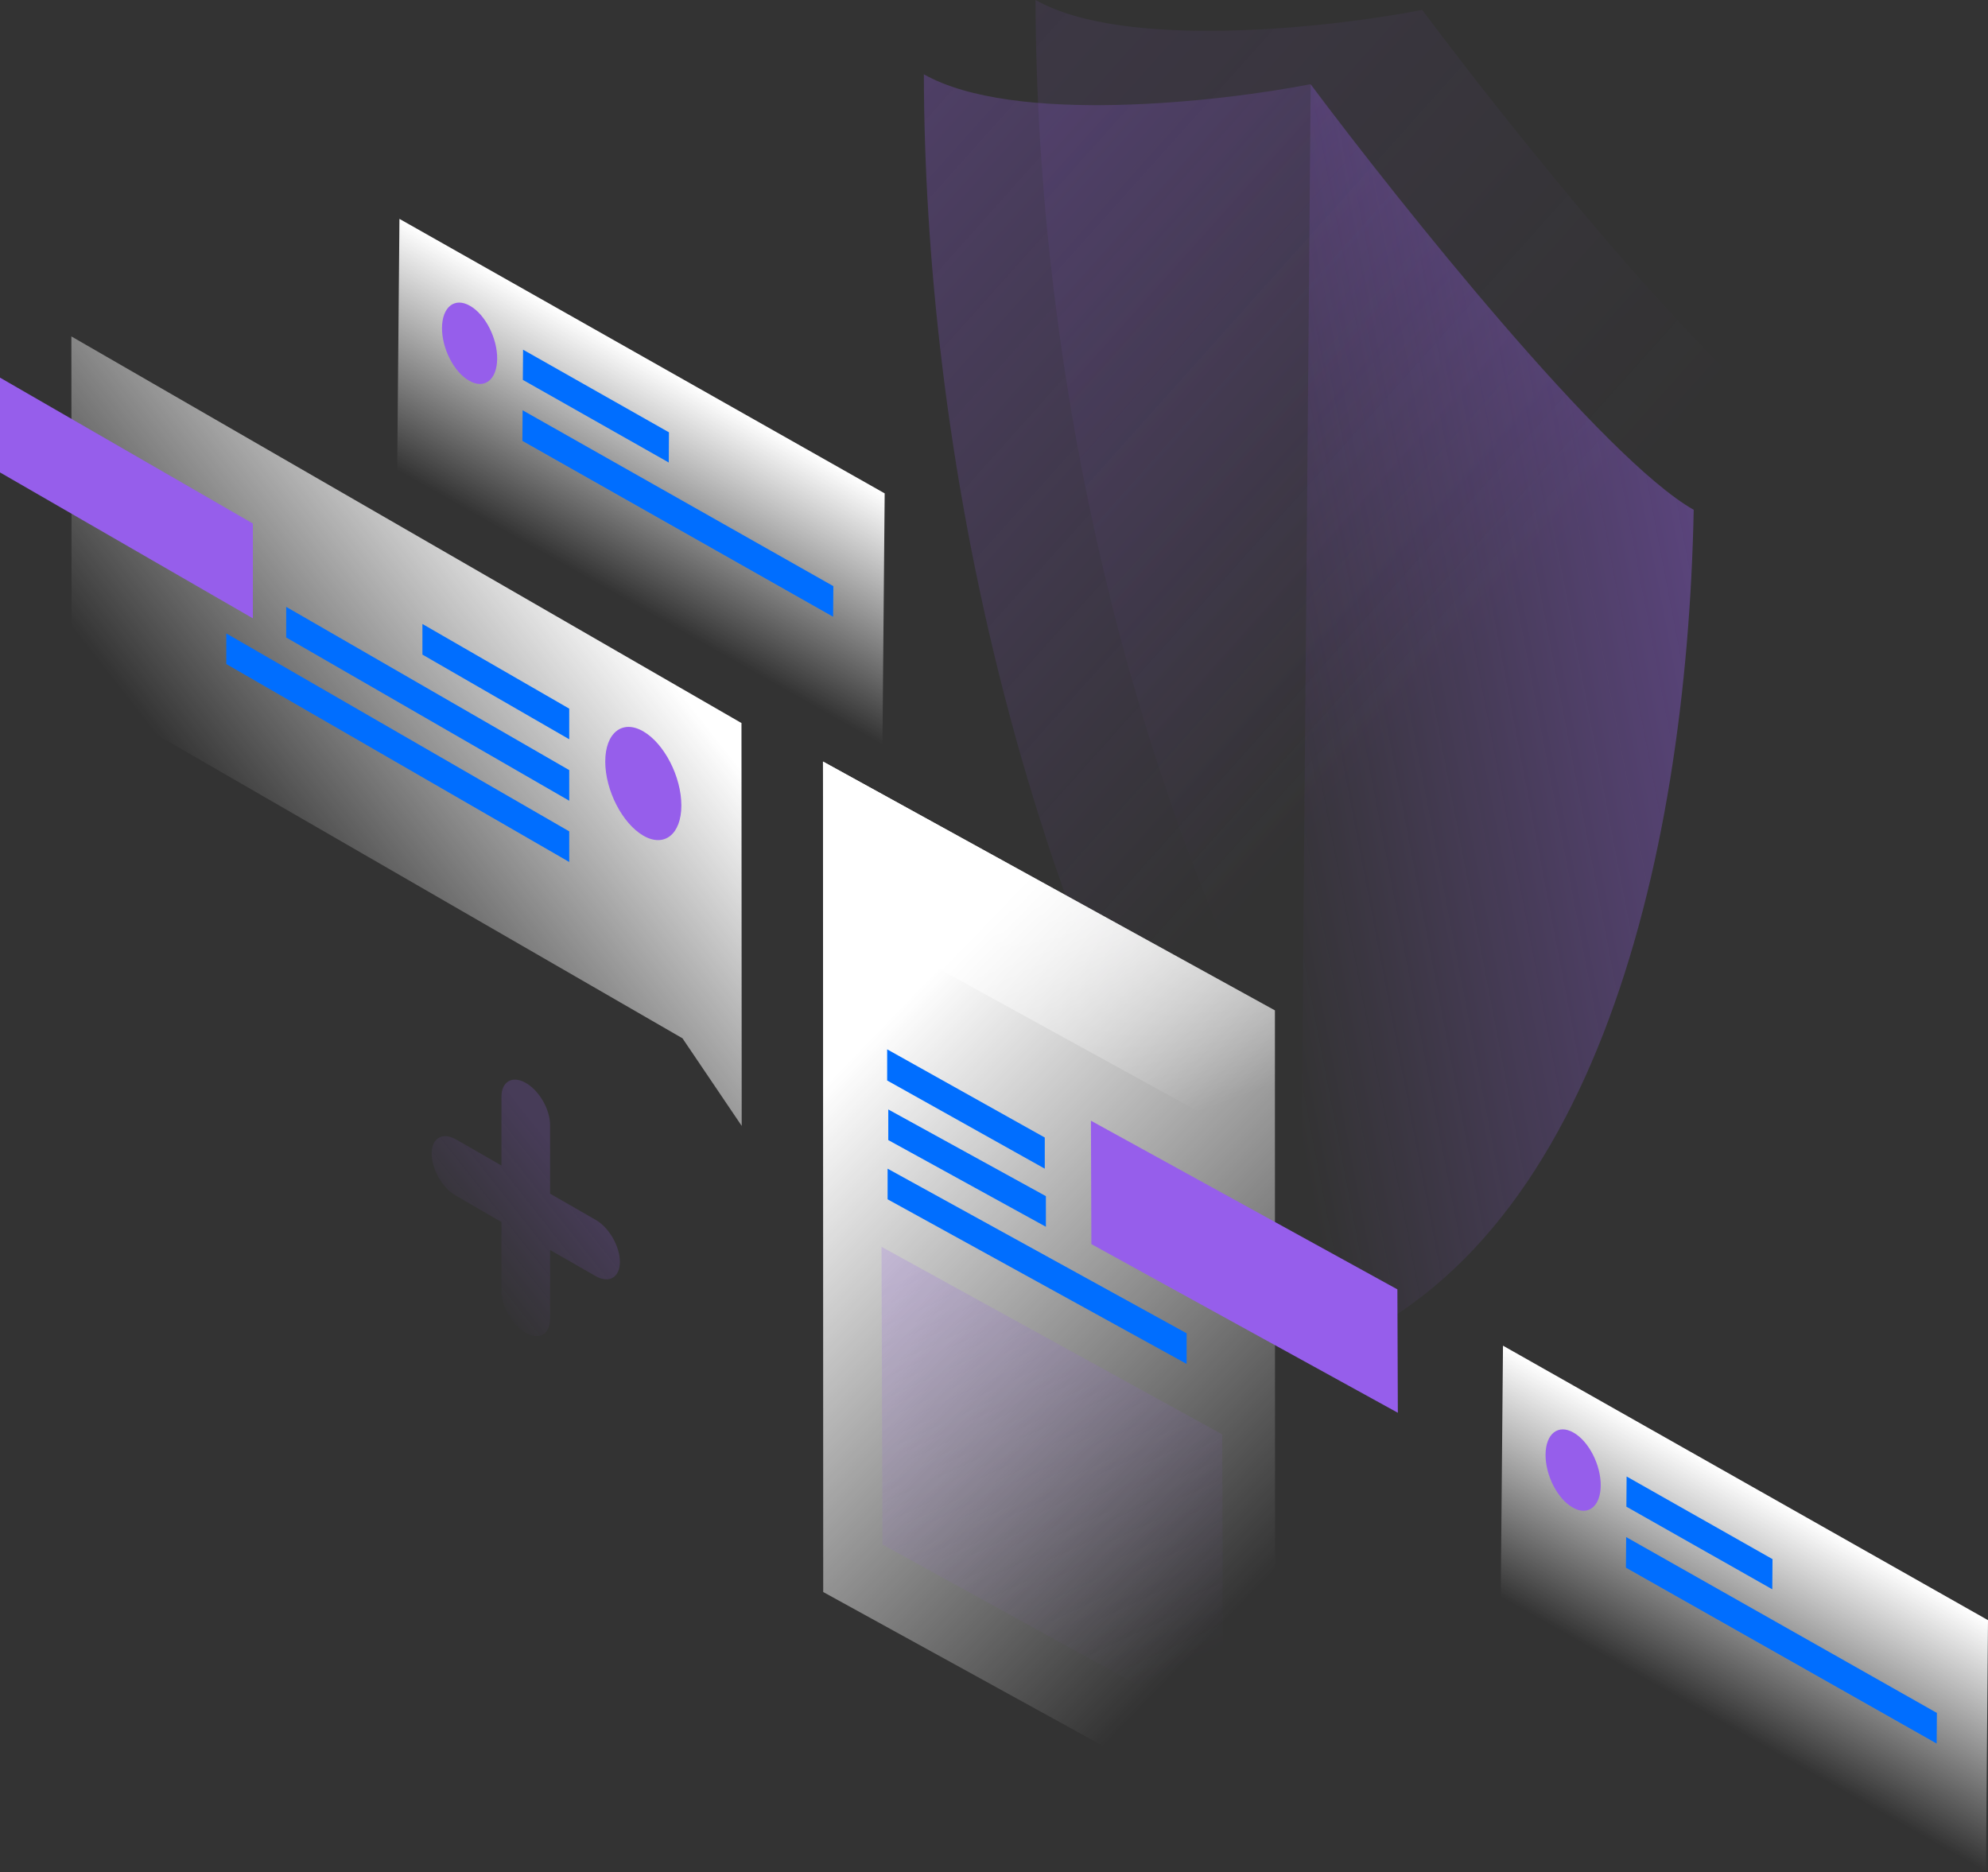
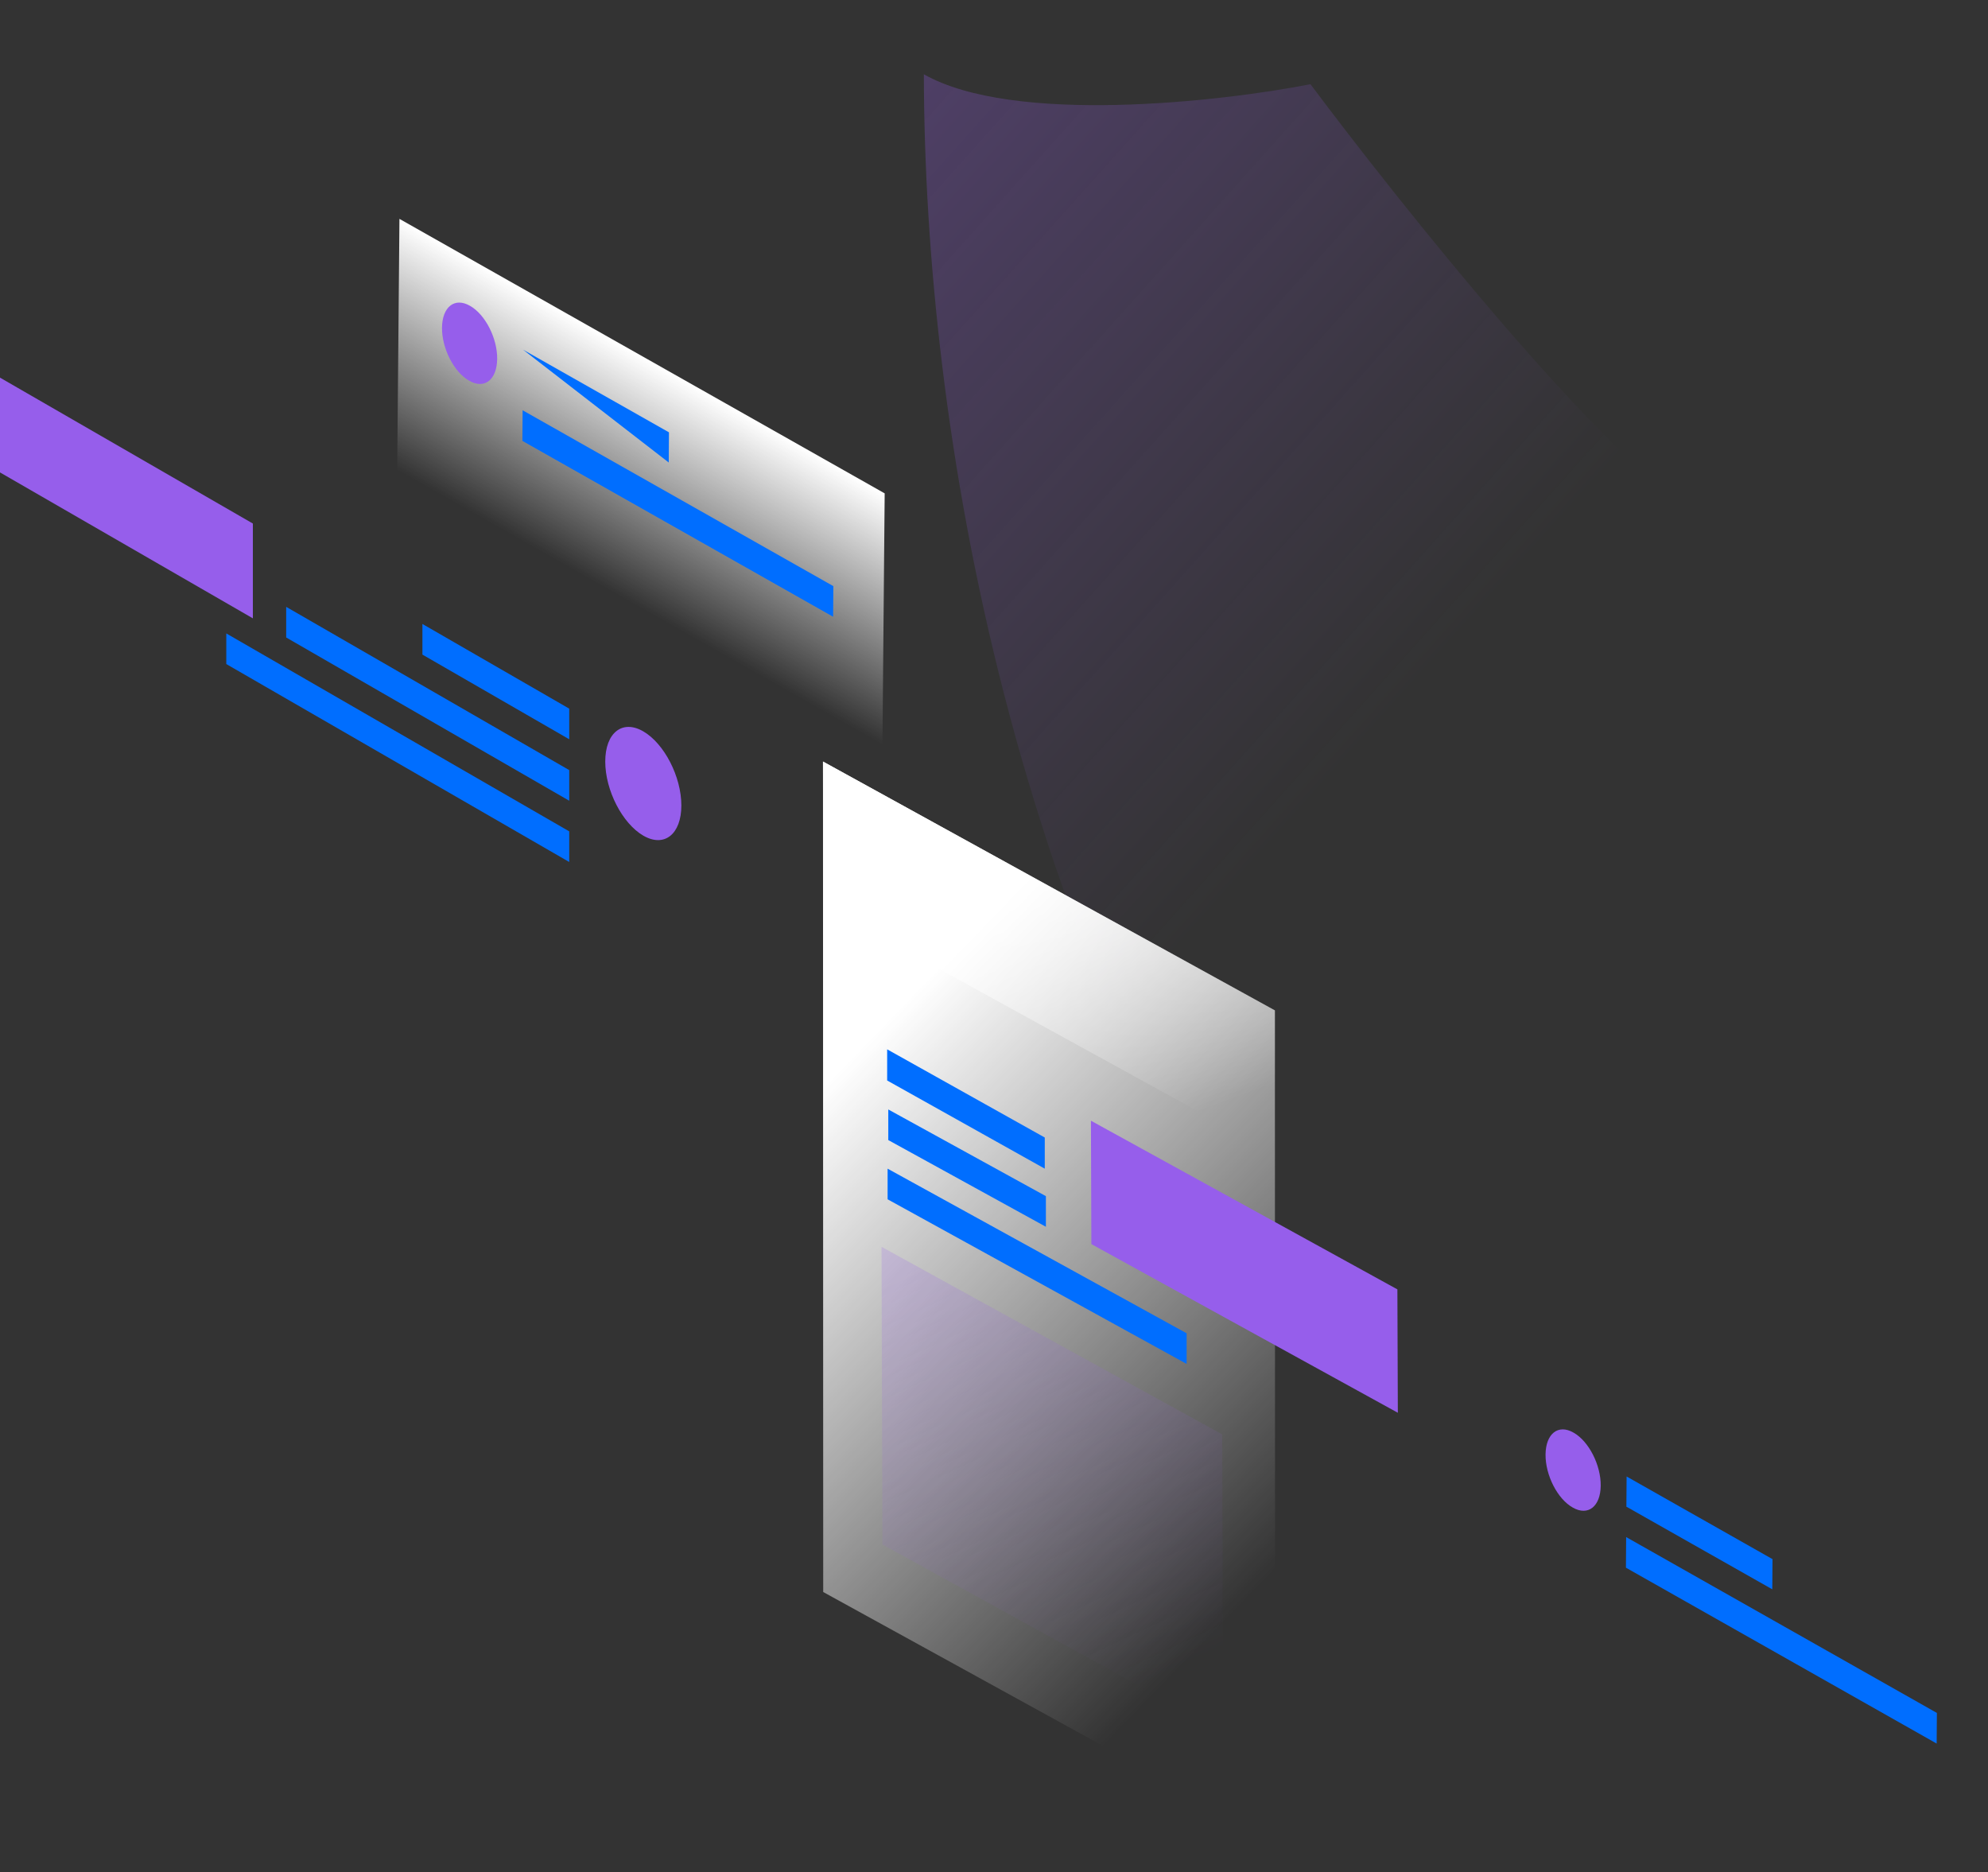
<svg xmlns="http://www.w3.org/2000/svg" width="497" height="468" viewBox="0 0 497 468" fill="none">
  <rect x="0" y="0" width="497" height="468" fill="#333333" stroke="none" />
  <path d="M221.17 123.335L99.862 54.716L99.299 117.593L220.608 186.213L221.17 123.335Z" fill="url(#paint0_linear_402_504)" />
-   <path d="M130.766 87.421L167.243 108.08L167.187 115.623L130.709 94.964L130.766 87.421Z" fill="#006EFF" />
+   <path d="M130.766 87.421L167.243 108.08L167.187 115.623L130.766 87.421Z" fill="#006EFF" />
  <path d="M130.653 102.564L208.336 146.527L208.279 154.183L130.597 110.219L130.653 102.564Z" fill="#006EFF" />
  <path d="M124.293 89.729C124.236 94.908 121.14 97.385 117.313 95.189C113.485 93.05 110.445 87.083 110.501 81.904C110.558 76.726 113.654 74.249 117.481 76.444C121.309 78.583 124.349 84.55 124.293 89.729Z" fill="#965EEB" />
-   <path d="M497 405.019L375.747 336.4L375.185 399.277L496.493 467.897L497 405.019Z" fill="url(#paint1_linear_402_504)" />
  <path d="M406.652 369.105L443.129 389.764L443.073 397.307L406.596 376.648L406.652 369.105Z" fill="#006EFF" />
  <path d="M406.539 384.248L484.222 428.211L484.166 435.867L406.483 391.903L406.539 384.248Z" fill="#006EFF" />
  <path d="M400.178 371.413C400.122 376.592 397.026 379.069 393.198 376.873C389.37 374.734 386.33 368.767 386.387 363.588C386.443 358.41 389.539 355.933 393.367 358.128C397.195 360.267 400.234 366.234 400.178 371.413Z" fill="#965EEB" />
-   <path opacity="0.1" d="M355.539 2.477C332.684 6.924 281.29 12.666 258.886 0C259.055 89.617 281.008 216.78 352.78 321.651C425.678 298.628 449.602 197.472 451.291 108.925C428.887 96.203 378.112 32.649 355.539 2.477Z" fill="url(#paint2_linear_402_504)" />
  <path opacity="0.3" d="M327.618 21.053C304.763 25.5 253.369 31.242 230.965 18.576C231.134 108.193 253.088 235.356 324.86 340.227C397.757 317.204 421.681 215.992 423.37 127.501C400.966 114.779 350.191 51.225 327.618 21.053Z" fill="url(#paint3_linear_402_504)" />
-   <path opacity="0.4" d="M423.427 127.444C400.966 114.723 350.247 51.225 327.674 21.053L324.916 340.171C397.758 317.204 421.682 215.991 423.427 127.444Z" fill="url(#paint4_linear_402_504)" />
  <path d="M205.747 190.379L318.724 252.581L318.78 460.129L205.803 397.983L205.747 190.379Z" fill="url(#paint5_linear_402_504)" />
  <path opacity="0.2" d="M220.382 311.688L305.552 358.579L305.777 432.996L220.607 386.105L220.382 311.688Z" fill="url(#paint6_linear_402_504)" />
  <path d="M221.79 262.32L261.194 284.366V292.154L221.79 270.108V262.32Z" fill="#006EFF" />
  <path d="M222.071 277.349L261.475 299.022V306.677L222.071 285.005V277.349Z" fill="#006EFF" />
  <path d="M221.902 292.154L296.657 333.304V340.959L221.902 299.81V292.154Z" fill="#006EFF" />
  <path d="M205.747 190.379L318.724 252.581L318.837 288.439L205.803 226.293L205.747 190.379Z" fill="url(#paint7_linear_402_504)" />
  <path opacity="0.2" d="M234.005 224.097C234.005 229.501 230.796 232.147 226.856 229.952C222.915 227.756 219.65 221.621 219.65 216.16C219.65 210.756 222.859 208.111 226.799 210.306C230.796 212.501 234.005 218.693 234.005 224.097Z" fill="white" />
  <path d="M272.846 311.012L272.734 280.164L349.347 322.327L349.46 353.174L272.846 311.012Z" fill="#965EEB" />
-   <path d="M185.369 180.753L17.845 84.1L17.901 171.408L170.621 259.561L185.425 281.459L185.369 180.753Z" fill="url(#paint8_linear_402_504)" />
  <path d="M0 118.1V94.401L63.216 130.878V154.577L0 118.1Z" fill="#965EEB" />
  <path d="M142.306 177.15L105.604 155.984V163.64L142.306 184.806V177.15Z" fill="#006EFF" />
  <path d="M142.306 192.518L71.547 151.706V159.362L142.306 200.174V192.518Z" fill="#006EFF" />
  <path d="M142.306 207.829L56.573 158.349V166.004L142.306 215.485V207.829Z" fill="#006EFF" />
  <path d="M151.312 190.379C151.312 197.584 155.591 205.859 160.826 208.899C166.061 211.938 170.339 208.561 170.339 201.356C170.339 194.15 166.061 185.875 160.826 182.836C155.591 179.796 151.312 183.173 151.312 190.379Z" fill="#965EEB" />
-   <path opacity="0.2" d="M131.442 270.707C134.819 272.621 137.521 277.35 137.521 281.234V298.403L148.892 304.932C152.27 306.846 154.972 311.575 154.972 315.459C154.972 319.343 152.27 320.919 148.892 319.005L137.521 312.476V329.645C137.521 333.529 134.819 335.105 131.442 333.191C128.064 331.277 125.362 326.549 125.362 322.664V305.495L113.991 298.909C110.614 296.995 107.912 292.267 107.912 288.383C107.912 284.499 110.614 282.922 113.991 284.836L125.362 291.366V274.197C125.362 270.369 128.064 268.793 131.442 270.707Z" fill="url(#paint9_linear_402_504)" />
  <defs>
    <linearGradient id="paint0_linear_402_504" x1="173.768" y1="96.521" x2="146.687" y2="144.38" gradientUnits="userSpaceOnUse">
      <stop stop-color="white" />
      <stop offset="1" stop-color="white" stop-opacity="0" />
    </linearGradient>
    <linearGradient id="paint1_linear_402_504" x1="449.642" y1="378.209" x2="422.561" y2="426.068" gradientUnits="userSpaceOnUse">
      <stop stop-color="white" />
      <stop offset="1" stop-color="white" stop-opacity="0" />
    </linearGradient>
    <linearGradient id="paint2_linear_402_504" x1="208.198" y1="31.421" x2="365.005" y2="171.763" gradientUnits="userSpaceOnUse">
      <stop stop-color="#965EEB" />
      <stop offset="1" stop-color="#965EEB" stop-opacity="0" />
    </linearGradient>
    <linearGradient id="paint3_linear_402_504" x1="180.282" y1="49.982" x2="337.089" y2="190.324" gradientUnits="userSpaceOnUse">
      <stop stop-color="#965EEB" />
      <stop offset="1" stop-color="#965EEB" stop-opacity="0" />
    </linearGradient>
    <linearGradient id="paint4_linear_402_504" x1="431.558" y1="160.465" x2="305.768" y2="184.54" gradientUnits="userSpaceOnUse">
      <stop stop-color="#965EEB" />
      <stop offset="1" stop-color="#965EEB" stop-opacity="0" />
    </linearGradient>
    <linearGradient id="paint5_linear_402_504" x1="206.418" y1="271.093" x2="324.893" y2="386.068" gradientUnits="userSpaceOnUse">
      <stop stop-color="white" />
      <stop offset="1" stop-color="white" stop-opacity="0" />
    </linearGradient>
    <linearGradient id="paint6_linear_402_504" x1="235.401" y1="313.327" x2="286.148" y2="421.542" gradientUnits="userSpaceOnUse">
      <stop stop-color="#965EEB" />
      <stop offset="1" stop-color="#965EEB" stop-opacity="0" />
    </linearGradient>
    <linearGradient id="paint7_linear_402_504" x1="244.07" y1="190.275" x2="279.42" y2="285.756" gradientUnits="userSpaceOnUse">
      <stop stop-color="white" />
      <stop offset="1" stop-color="white" stop-opacity="0" />
    </linearGradient>
    <linearGradient id="paint8_linear_402_504" x1="148.816" y1="145.792" x2="62.323" y2="213.514" gradientUnits="userSpaceOnUse">
      <stop stop-color="white" />
      <stop offset="1" stop-color="white" stop-opacity="0" />
    </linearGradient>
    <linearGradient id="paint9_linear_402_504" x1="143.202" y1="292.675" x2="113.729" y2="315.935" gradientUnits="userSpaceOnUse">
      <stop stop-color="#965EEB" />
      <stop offset="1" stop-color="#965EEB" stop-opacity="0" />
    </linearGradient>
  </defs>
</svg>